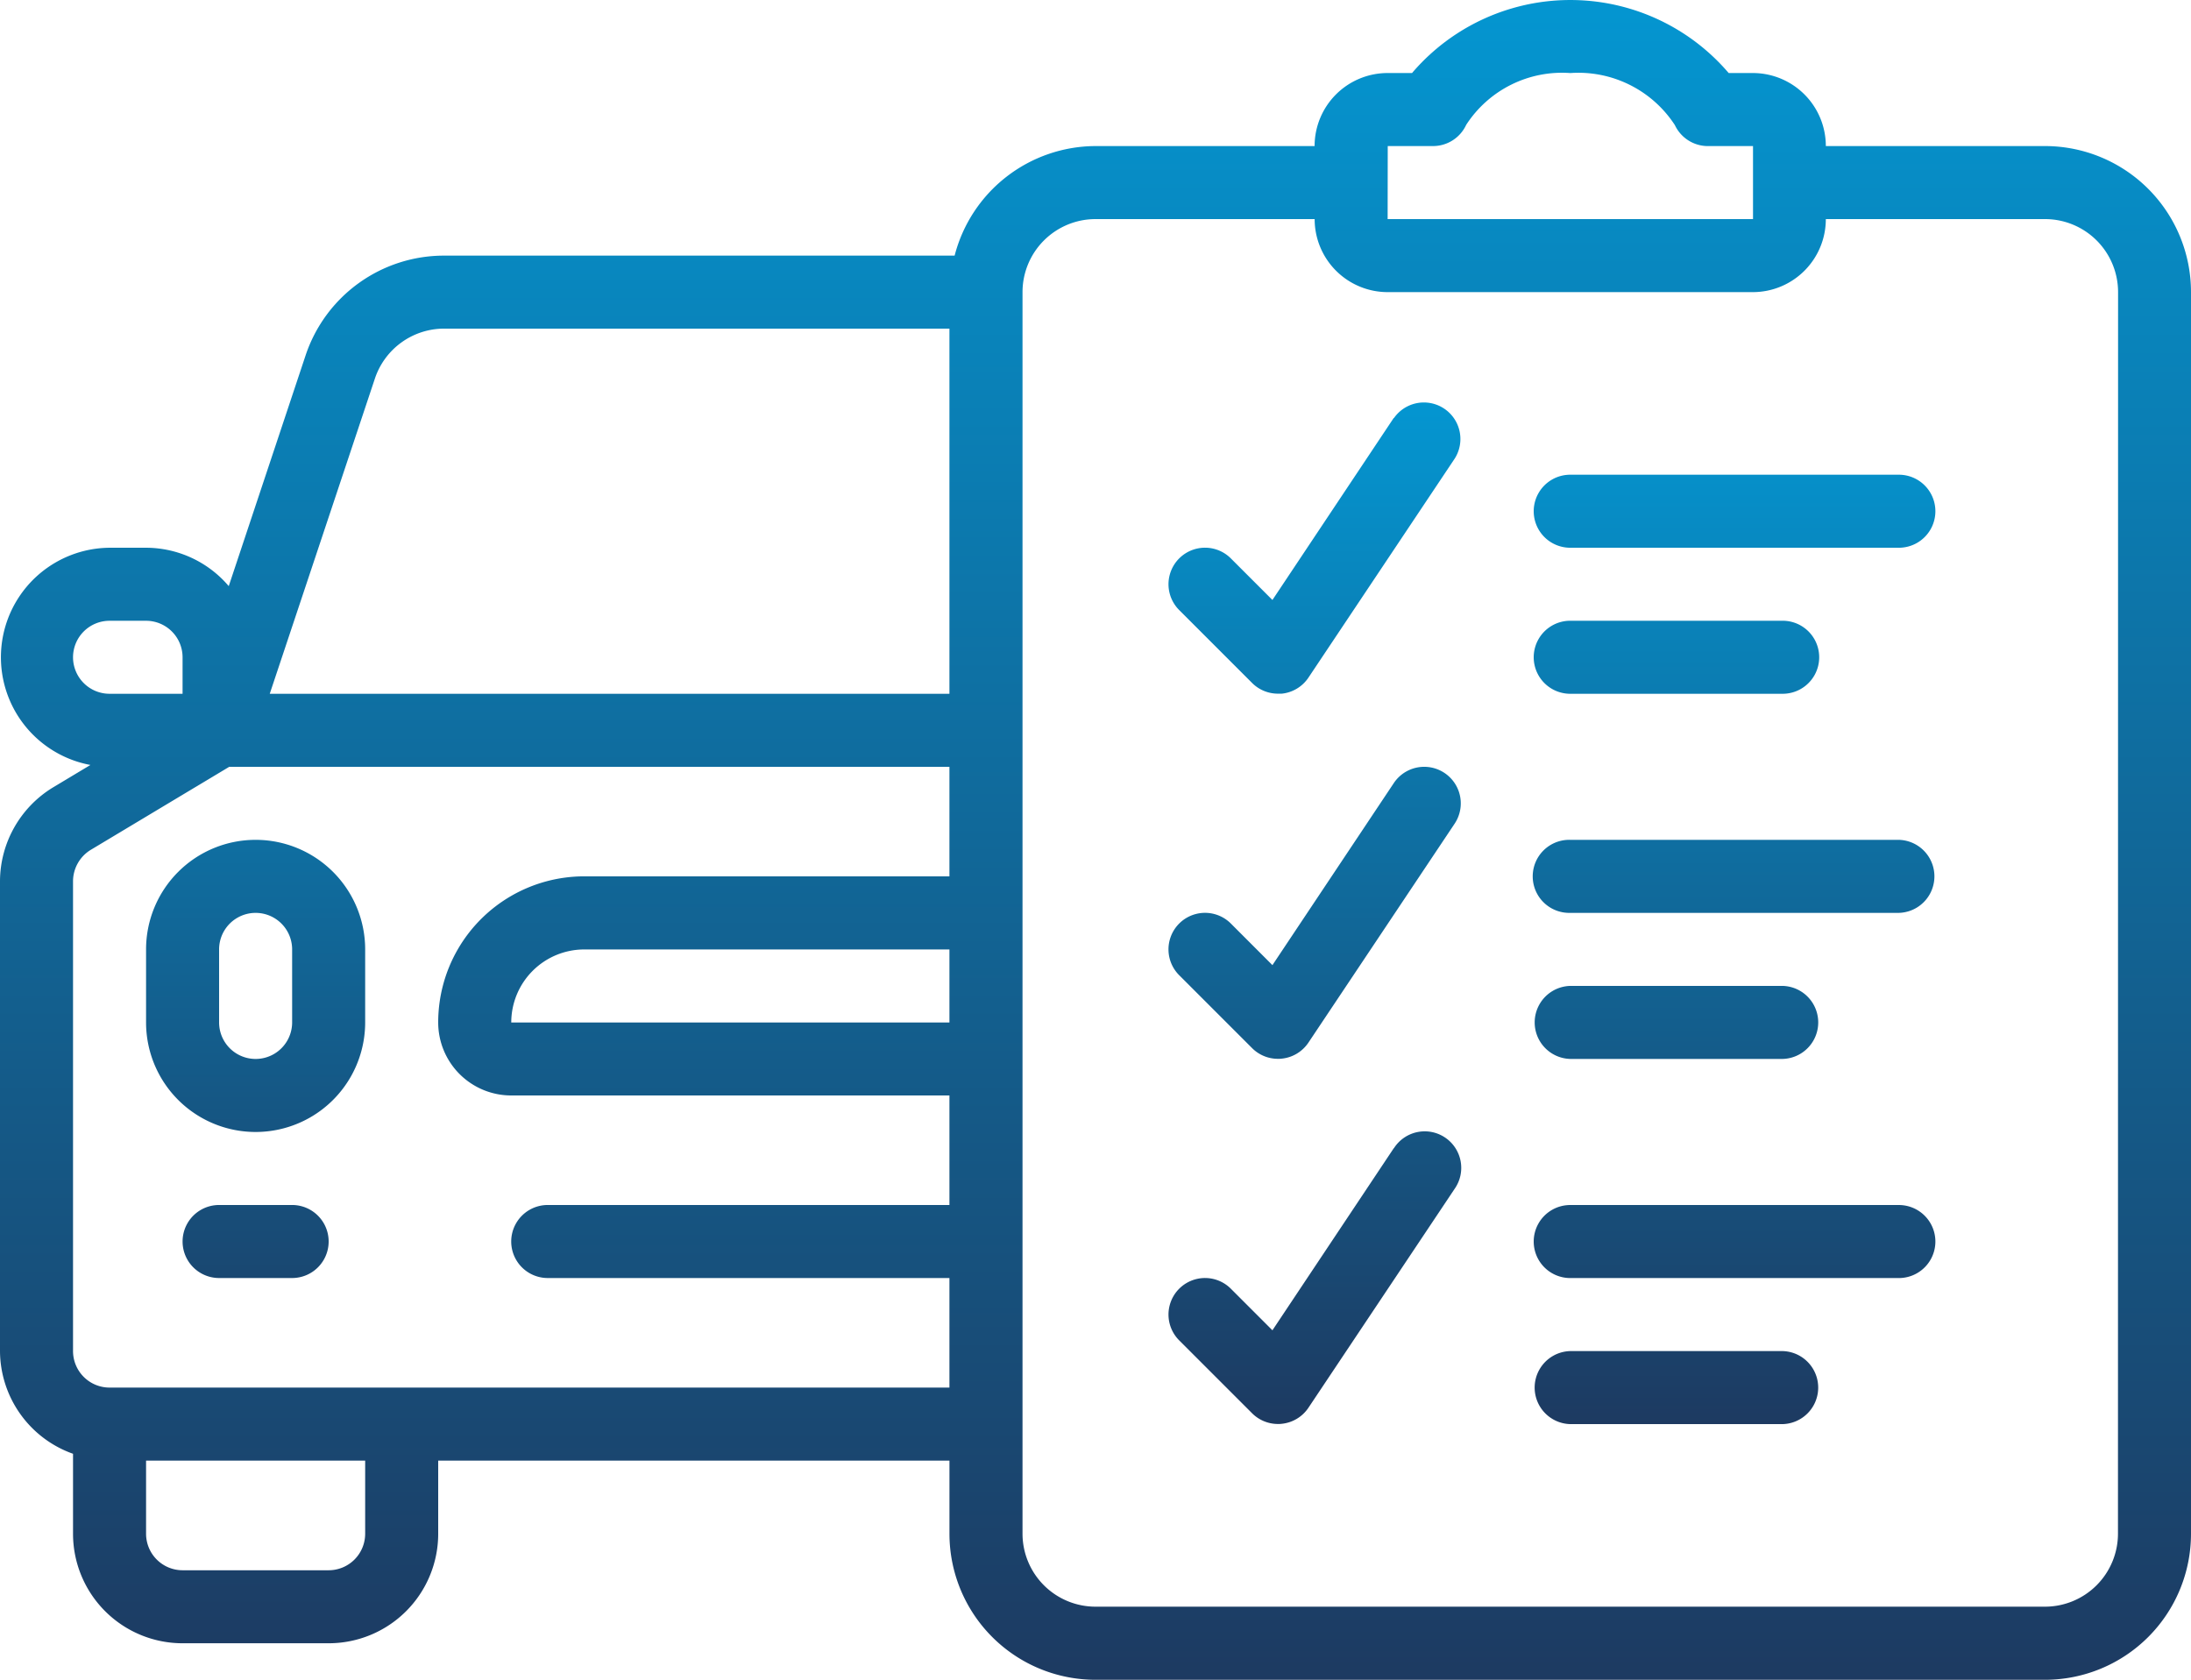
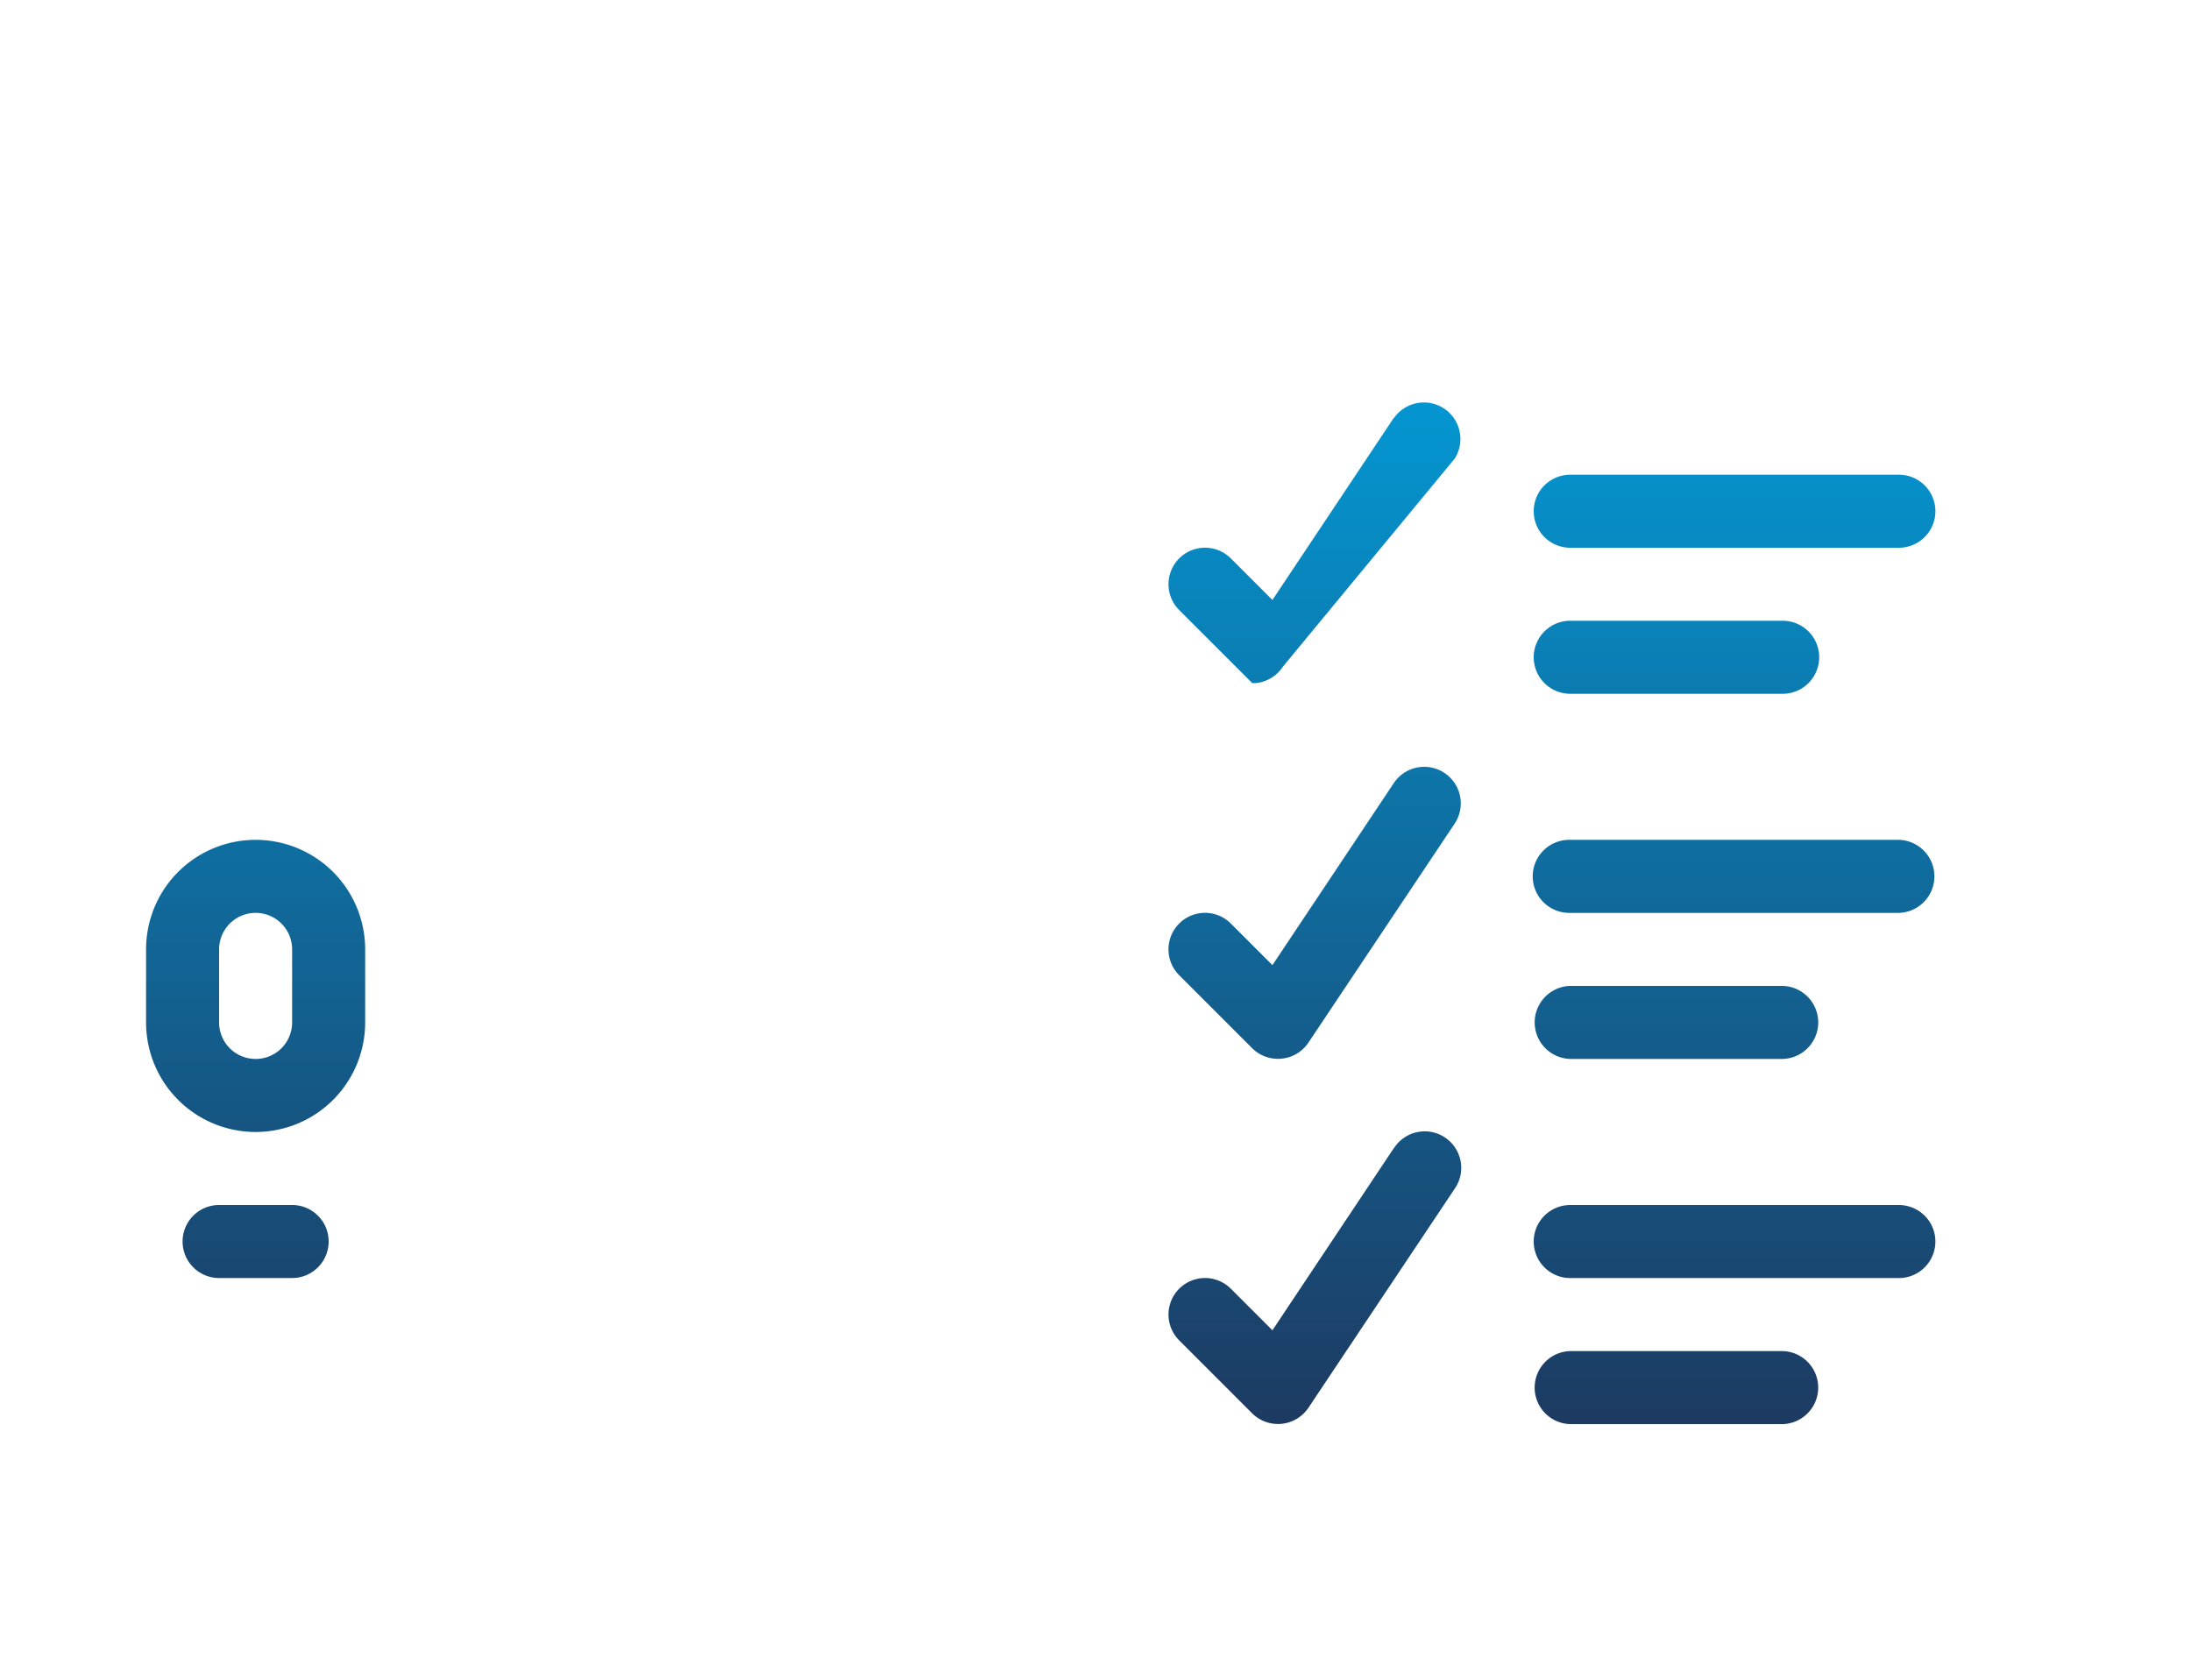
<svg xmlns="http://www.w3.org/2000/svg" width="82.71" height="63.41" viewBox="0 0 82.71 63.41">
  <defs>
    <linearGradient id="linear-gradient" x1="0.5" x2="0.5" y2="1" gradientUnits="objectBoundingBox">
      <stop offset="0" stop-color="#0496d1" />
      <stop offset="1" stop-color="#1d3a61" />
    </linearGradient>
  </defs>
  <g id="svgexport-5_1_" data-name="svgexport-5 (1)" transform="translate(0 -7)">
-     <path id="Path_3757" data-name="Path 3757" d="M77.2,12.514H68.925a2.757,2.757,0,0,0-2.757-2.757h-.911a7.857,7.857,0,0,0-11.953,0h-.921a2.757,2.757,0,0,0-2.757,2.757H41.355a5.514,5.514,0,0,0-5.318,4.136H16.765a5.506,5.506,0,0,0-5.23,3.77l-2.9,8.707a4.109,4.109,0,0,0-3.118-1.449H4.135a4.135,4.135,0,0,0-.722,8.2l-1.407.845A4.163,4.163,0,0,0,0,40.267V58a4.136,4.136,0,0,0,2.757,3.882V64.9a4.135,4.135,0,0,0,4.135,4.135h5.514A4.135,4.135,0,0,0,16.542,64.9V62.14h19.3V64.9a5.514,5.514,0,0,0,5.514,5.514H77.2A5.514,5.514,0,0,0,82.71,64.9V18.028A5.514,5.514,0,0,0,77.2,12.514Zm-24.813,0h1.709a1.379,1.379,0,0,0,1.252-.8,4.309,4.309,0,0,1,3.931-1.956,4.344,4.344,0,0,1,3.948,1.966,1.378,1.378,0,0,0,1.249.791h1.7v2.757H52.383ZM35.841,45.6H19.3a2.757,2.757,0,0,1,2.757-2.757H35.841ZM14.152,21.292a2.757,2.757,0,0,1,2.614-1.886H35.841V33.191H10.183ZM2.757,31.813a1.379,1.379,0,0,1,1.379-1.378H5.514a1.379,1.379,0,0,1,1.378,1.378v1.378H4.135A1.379,1.379,0,0,1,2.757,31.813ZM13.785,64.9a1.379,1.379,0,0,1-1.378,1.379H6.892A1.379,1.379,0,0,1,5.514,64.9V62.14h8.271ZM4.135,59.383A1.379,1.379,0,0,1,2.757,58V40.267a1.392,1.392,0,0,1,.669-1.184l5.227-3.135H35.841v4.135H22.056A5.514,5.514,0,0,0,16.542,45.6,2.757,2.757,0,0,0,19.3,48.355H35.841V52.49H20.677a1.378,1.378,0,1,0,0,2.757H35.841v4.136ZM79.953,64.9A2.757,2.757,0,0,1,77.2,67.654H41.355A2.757,2.757,0,0,1,38.6,64.9V18.028a2.757,2.757,0,0,1,2.757-2.757h8.271a2.757,2.757,0,0,0,2.757,2.757H66.168a2.757,2.757,0,0,0,2.757-2.757H77.2a2.757,2.757,0,0,1,2.757,2.757Z" transform="translate(0 0)" fill="url(#linear-gradient)" />
-     <path id="Path_3758" data-name="Path 3758" d="M8.136,34.54A4.136,4.136,0,0,0,4,38.676v2.757a4.135,4.135,0,0,0,8.271,0V38.676A4.136,4.136,0,0,0,8.136,34.54Zm1.378,6.893a1.378,1.378,0,1,1-2.757,0V38.676a1.378,1.378,0,1,1,2.757,0ZM51.1,18.612,46.52,25.485l-1.569-1.569A1.378,1.378,0,1,0,43,25.865l2.757,2.757a1.378,1.378,0,0,0,.975.4h.138a1.379,1.379,0,0,0,1.01-.607L53.4,20.149a1.379,1.379,0,0,0-2.294-1.53Zm19.067,2.144H57.762a1.378,1.378,0,1,0,0,2.757H70.168a1.378,1.378,0,0,0,0-2.757ZM57.762,29.026h8.02a1.378,1.378,0,1,0,0-2.757h-8.02a1.378,1.378,0,1,0,0,2.757ZM51.1,32.4,46.52,39.27,44.951,37.7A1.378,1.378,0,1,0,43,39.65l2.757,2.757a1.379,1.379,0,0,0,.975.4.951.951,0,0,0,.138-.007,1.378,1.378,0,0,0,1.01-.607L53.4,33.927A1.379,1.379,0,1,0,51.1,32.4ZM70.168,34.54H57.762a1.379,1.379,0,1,0,0,2.757H70.168a1.379,1.379,0,0,0,0-2.757ZM57.762,42.811h8.02a1.379,1.379,0,0,0,0-2.757h-8.02a1.379,1.379,0,0,0,0,2.757ZM51.1,46.182,46.52,53.055l-1.569-1.569A1.378,1.378,0,1,0,43,53.435l2.757,2.757a1.379,1.379,0,0,0,.975.4.951.951,0,0,0,.138-.007,1.378,1.378,0,0,0,1.01-.607L53.4,47.712a1.379,1.379,0,1,0-2.294-1.53Zm19.067,2.144H57.762a1.378,1.378,0,1,0,0,2.757H70.168a1.378,1.378,0,0,0,0-2.757Zm-4.386,5.514h-8.02a1.379,1.379,0,0,0,0,2.757h8.02a1.379,1.379,0,0,0,0-2.757ZM9.514,48.325H6.757a1.378,1.378,0,1,0,0,2.757H9.514a1.378,1.378,0,1,0,0-2.757Z" transform="translate(1.514 4.165)" fill="url(#linear-gradient)" />
+     <path id="Path_3758" data-name="Path 3758" d="M8.136,34.54A4.136,4.136,0,0,0,4,38.676v2.757a4.135,4.135,0,0,0,8.271,0V38.676A4.136,4.136,0,0,0,8.136,34.54Zm1.378,6.893a1.378,1.378,0,1,1-2.757,0V38.676a1.378,1.378,0,1,1,2.757,0ZM51.1,18.612,46.52,25.485l-1.569-1.569A1.378,1.378,0,1,0,43,25.865l2.757,2.757h.138a1.379,1.379,0,0,0,1.01-.607L53.4,20.149a1.379,1.379,0,0,0-2.294-1.53Zm19.067,2.144H57.762a1.378,1.378,0,1,0,0,2.757H70.168a1.378,1.378,0,0,0,0-2.757ZM57.762,29.026h8.02a1.378,1.378,0,1,0,0-2.757h-8.02a1.378,1.378,0,1,0,0,2.757ZM51.1,32.4,46.52,39.27,44.951,37.7A1.378,1.378,0,1,0,43,39.65l2.757,2.757a1.379,1.379,0,0,0,.975.4.951.951,0,0,0,.138-.007,1.378,1.378,0,0,0,1.01-.607L53.4,33.927A1.379,1.379,0,1,0,51.1,32.4ZM70.168,34.54H57.762a1.379,1.379,0,1,0,0,2.757H70.168a1.379,1.379,0,0,0,0-2.757ZM57.762,42.811h8.02a1.379,1.379,0,0,0,0-2.757h-8.02a1.379,1.379,0,0,0,0,2.757ZM51.1,46.182,46.52,53.055l-1.569-1.569A1.378,1.378,0,1,0,43,53.435l2.757,2.757a1.379,1.379,0,0,0,.975.4.951.951,0,0,0,.138-.007,1.378,1.378,0,0,0,1.01-.607L53.4,47.712a1.379,1.379,0,1,0-2.294-1.53Zm19.067,2.144H57.762a1.378,1.378,0,1,0,0,2.757H70.168a1.378,1.378,0,0,0,0-2.757Zm-4.386,5.514h-8.02a1.379,1.379,0,0,0,0,2.757h8.02a1.379,1.379,0,0,0,0-2.757ZM9.514,48.325H6.757a1.378,1.378,0,1,0,0,2.757H9.514a1.378,1.378,0,1,0,0-2.757Z" transform="translate(1.514 4.165)" fill="url(#linear-gradient)" />
  </g>
</svg>